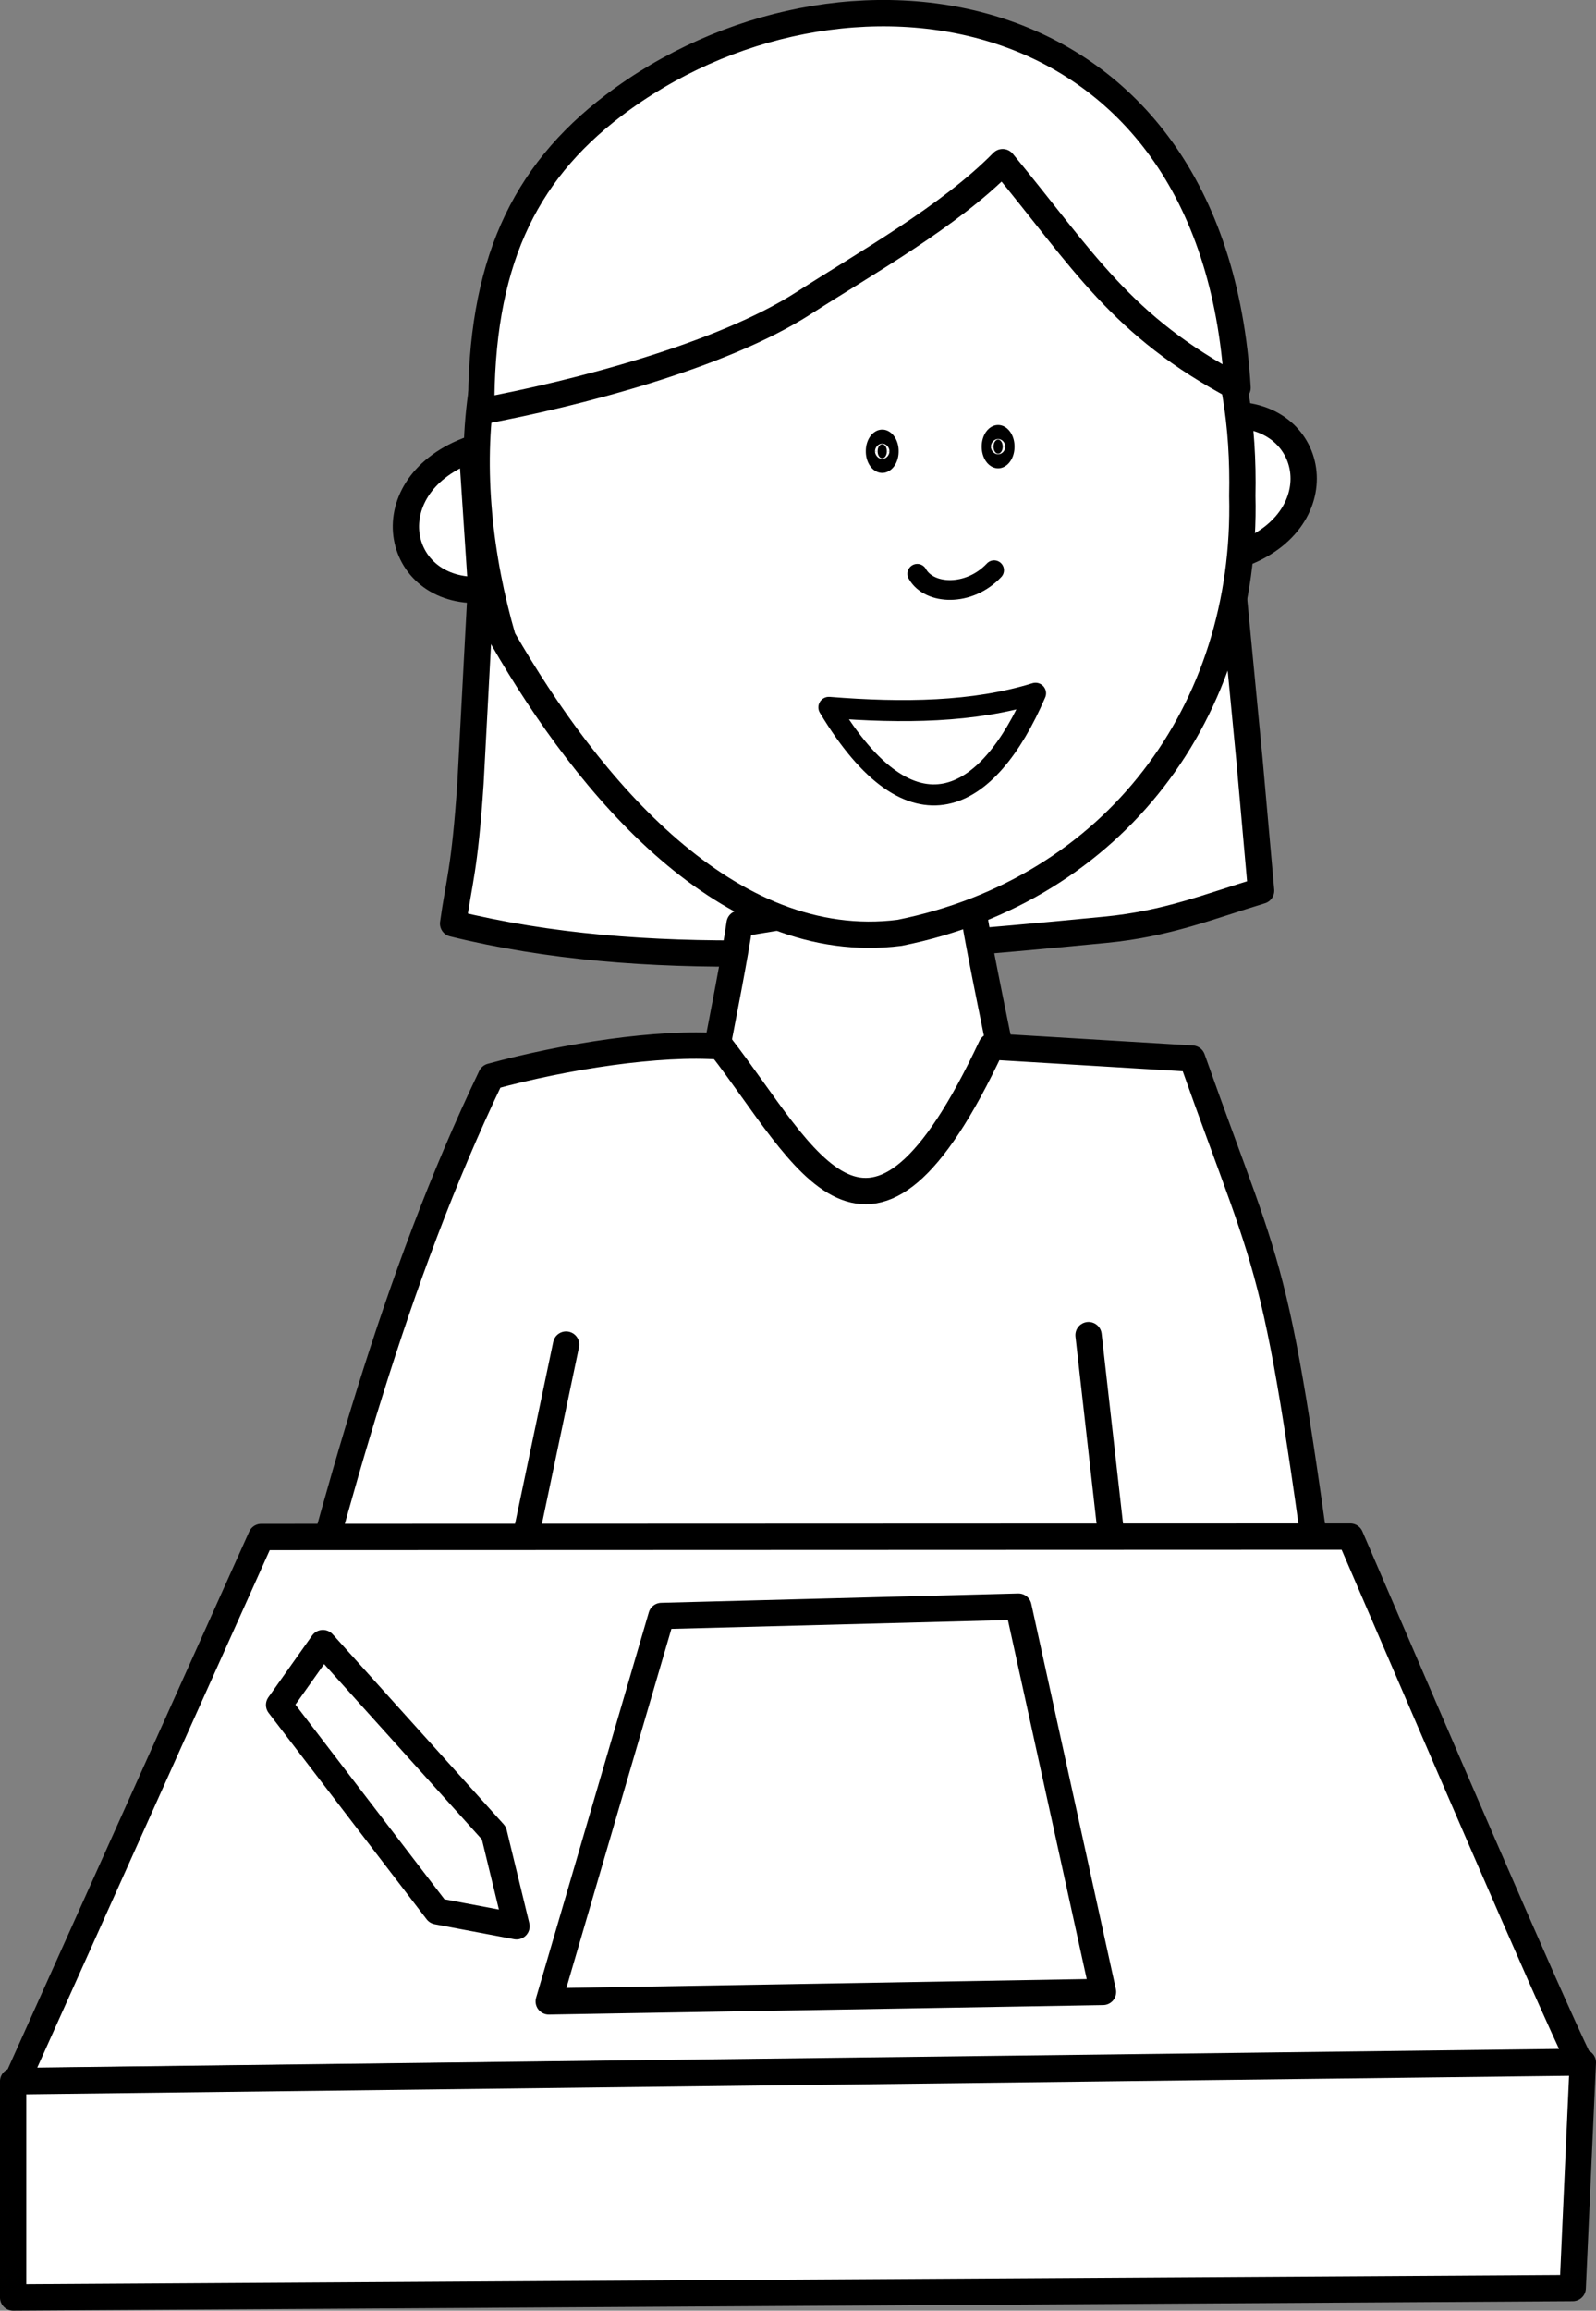
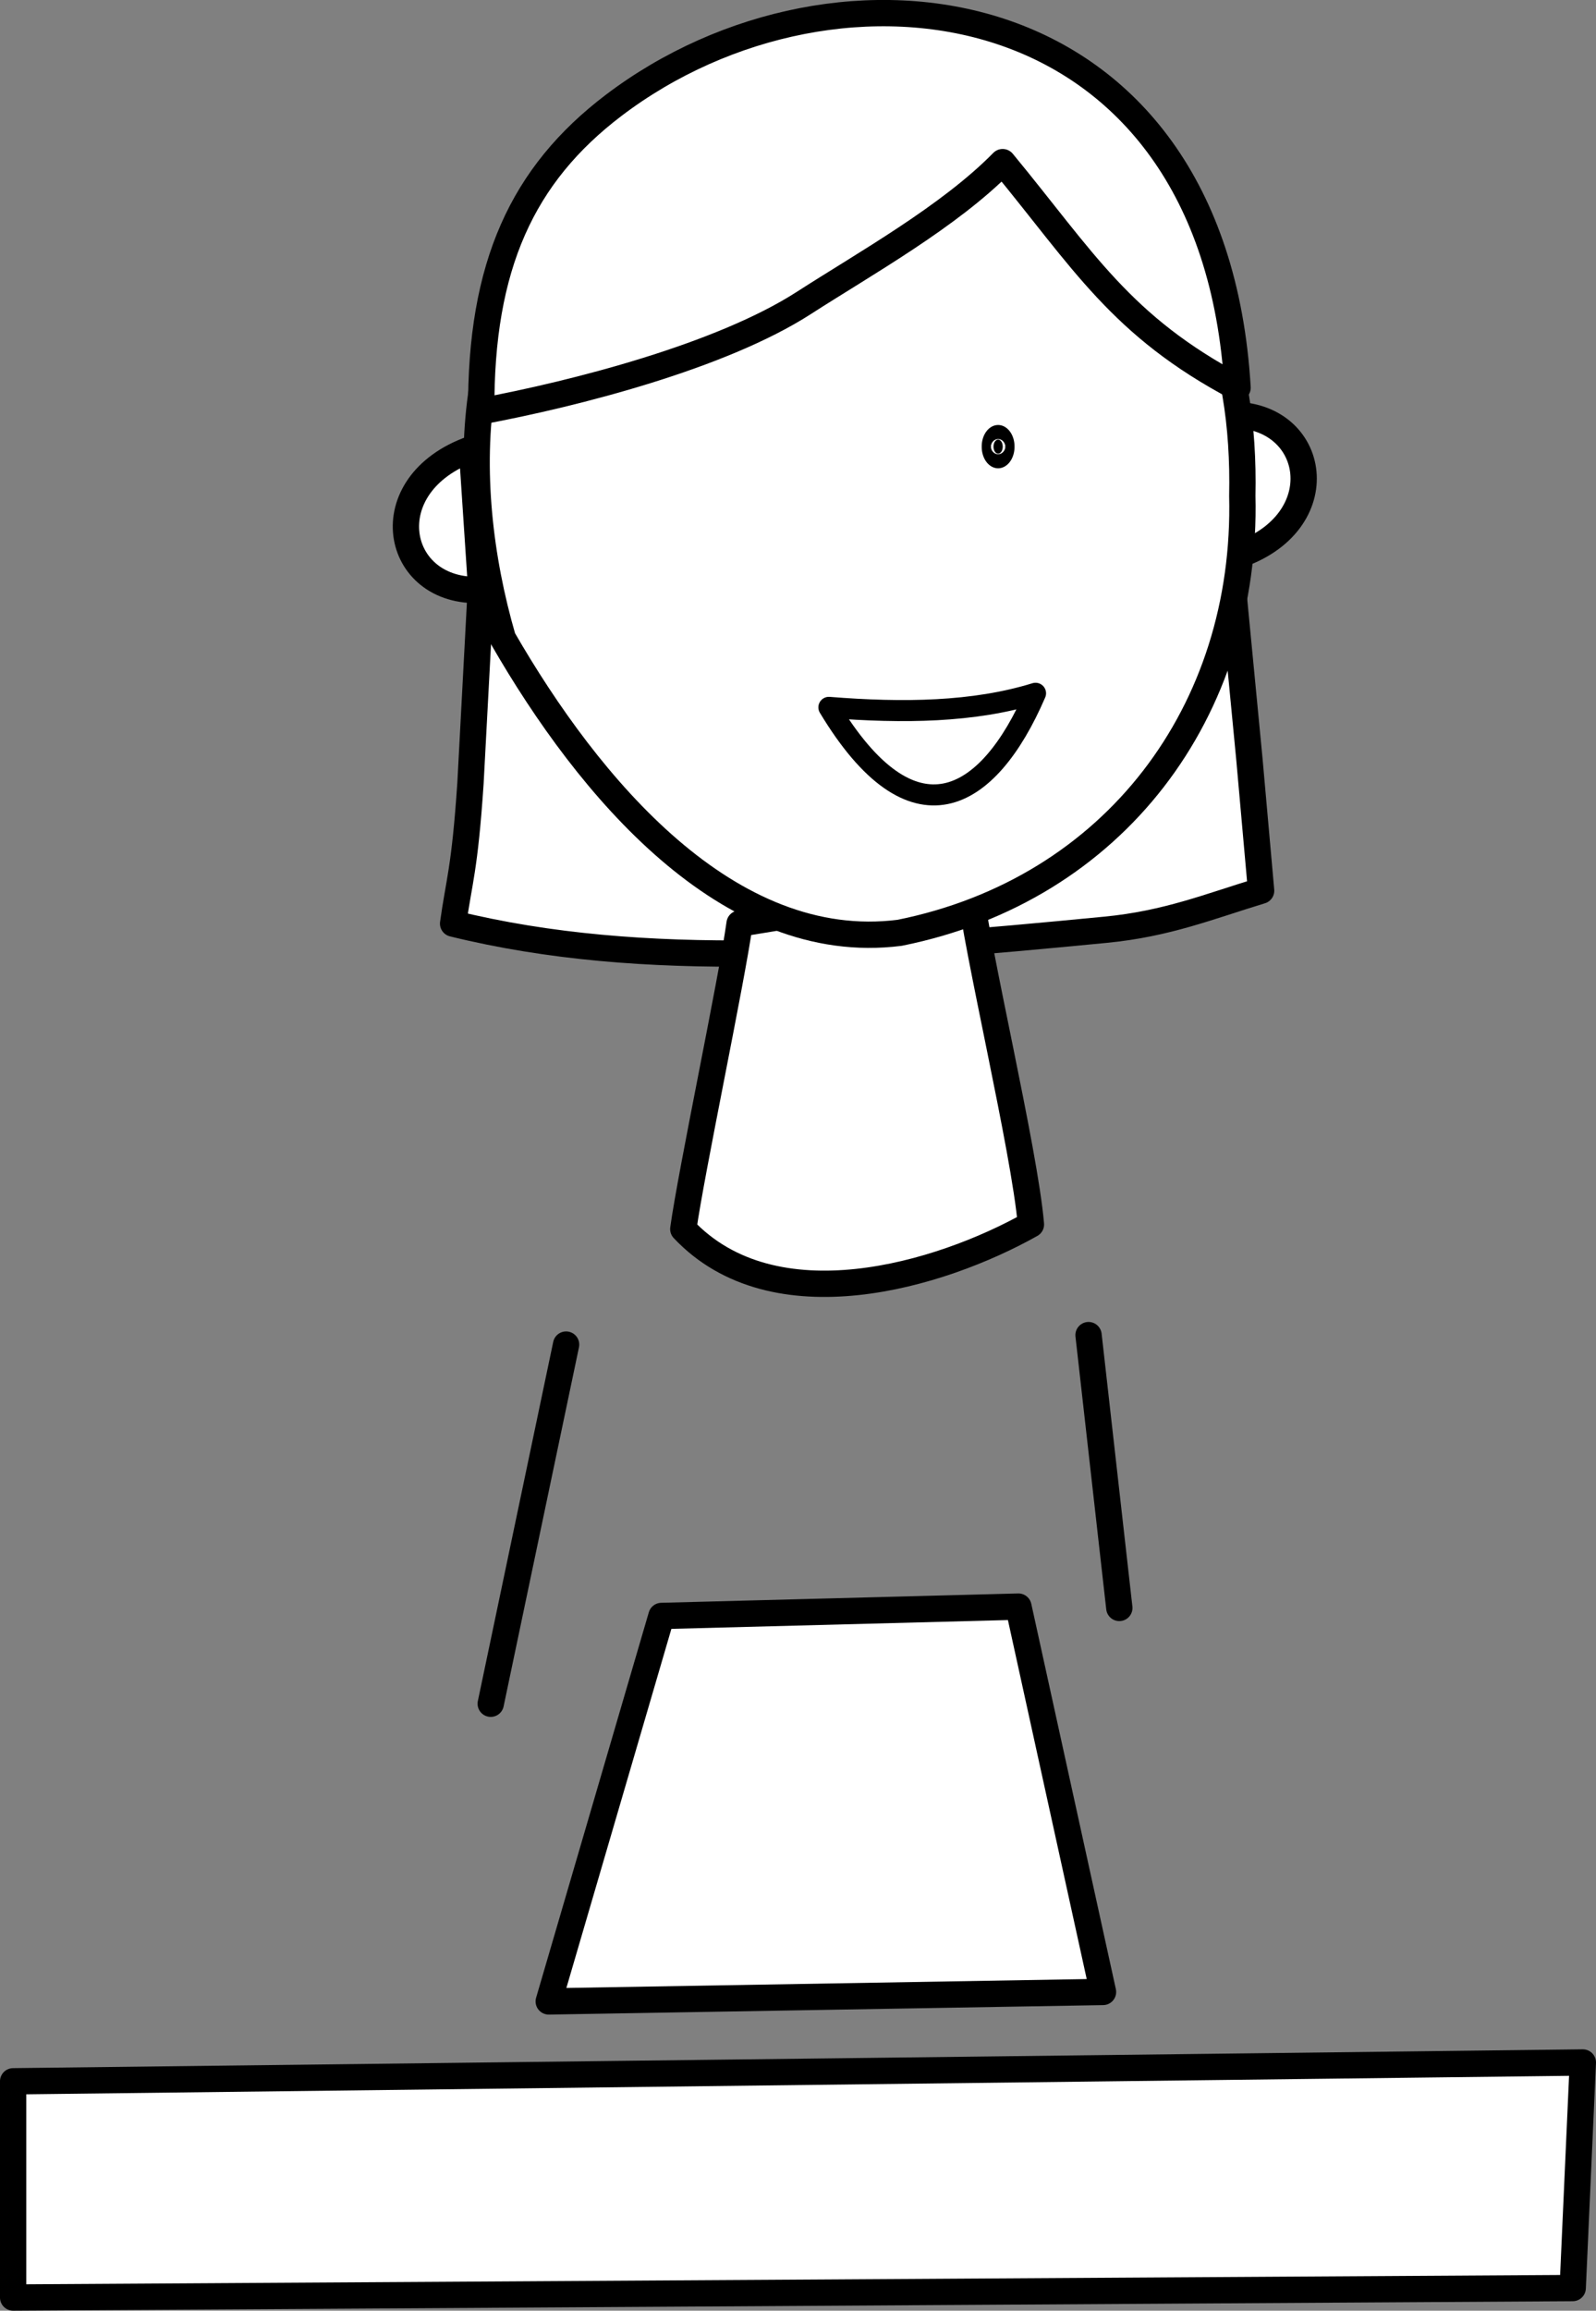
<svg xmlns="http://www.w3.org/2000/svg" version="1.0" viewBox="0 0 121.34 175.58">
  <rect x="0" y="0" width="121.34" height="175.58" fill="#808080" stroke="none" />
  <g transform="translate(-336.47 -444.57)">
    <g transform="translate(-52.171 127.14)" stroke="#000" stroke-dashoffset="1.5" stroke-linecap="round" stroke-linejoin="round">
      <path d="m424.52 351.54c-7.59 2.69-5.93 11.06 0.71 10.71l-0.71-10.71z" fill="#fff" stroke-width="2" />
      <path d="m482.56 359.69c7.67-2.46 6.26-10.88-0.39-10.73l0.39 10.73z" fill="#fff" stroke-width="2" />
      <path d="m425.59 354.75-1.18 22.2c-0.44 6.6-0.88 7.46-1.32 10.66 14.58 3.58 30.53 2.31 49.59 0.47 4.69-0.45 7.91-1.78 11.84-2.97l-0.89-9.99-2.68-27.87-55.36 7.5z" fill="#fff" stroke-width="2" />
      <path d="m444.87 387.61c-0.59 4.28-3.69 18.93-4.28 23.21 6.9 7.32 19.52 3.53 26.43-0.35-0.48-5.64-4.17-21.03-4.65-25.72l-17.5 2.86z" fill="#fff" stroke-width="2" />
      <path d="m483.09 355.11c0.4 16.35-9.73 29.92-26.05 33.2-13.03 1.66-23.64-11.04-30.17-22.37-3.55-12.19-3.05-27.08 7.29-34.59 10.41-8.01 25.8-8.94 36.85-1.68 9.04 5.69 12.31 14.66 12.08 25.44z" fill="#fff" stroke-width="2" />
-       <path transform="matrix(.195 0 0 .241 394.5 242.7)" d="m315.71 452.36a1.786 2.143 0 1 1-3.57 0 1.786 2.143 0 1 1 3.57 0z" stroke-width="9.219" />
      <path d="m425.23 348.68c7.18-1.34 18.23-4.18 24.51-8.22 4.59-2.96 11.07-6.57 15.13-10.71 6.14 7.44 8.98 12.45 17.86 17.14-1.82-30.7-30.45-34.35-47.44-21.45-6.91 5.25-10.14 12.17-10.06 23.24z" fill="#fff" stroke-width="2" />
-       <path d="m479.28 397.87-15.27-0.92c-9.32 19.86-14.08 8.34-20.56 0-4.67-0.36-11.85 0.74-17.47 2.28-7.41 15.45-11.79 32.19-16.09 48.75h13.56l66.86-0.51c-4.76-35.73-4.48-31.11-11.03-49.6z" fill="#fff" stroke-width="2" />
      <path d="m425.95 400.11" fill="#fff" stroke-width="2" />
      <path d="m431.68 419.6-5.73 27.29" stroke-width="2" />
      <path d="m451.66 371.18c6.34 10.53 12.09 7.33 15.71-1.07-4.69 1.45-10.07 1.52-15.71 1.07z" fill="#fff" stroke-width="1.6" />
      <path transform="matrix(.195 0 0 .241 403.31 242.35)" d="m315.71 452.36a1.786 2.143 0 1 1-3.57 0 1.786 2.143 0 1 1 3.57 0z" stroke-width="9.219" />
-       <path d="m458.38 361.03c0.9 1.62 3.94 1.75 5.84-0.27" fill="#fff" stroke-width="1.5" />
      <path d="m471.4 418.88 2.34 20.73" stroke-width="2" />
-       <path d="m408.5 434.22 82.8-0.03c6.05 14.02 14.98 34.87 17.44 39.91l-118.82 1.46 18.58-41.34z" fill="#fff" stroke-width="2" />
      <path d="m389.64 475.58v16.43l118.57-0.72 0.77-17.14-119.34 1.43z" fill="#fff" stroke-width="2" />
      <path d="m438.93 440.22-8.57 29.29 42.14-0.72-6.43-29.28-27.14 0.71z" fill="#fff" stroke-width="2" />
-       <path d="m409.86 446.98 12.01 15.68 6.04 1.14-1.72-7.08-13-14.44-3.33 4.7z" fill="#fff" stroke-width="2" />
    </g>
  </g>
</svg>